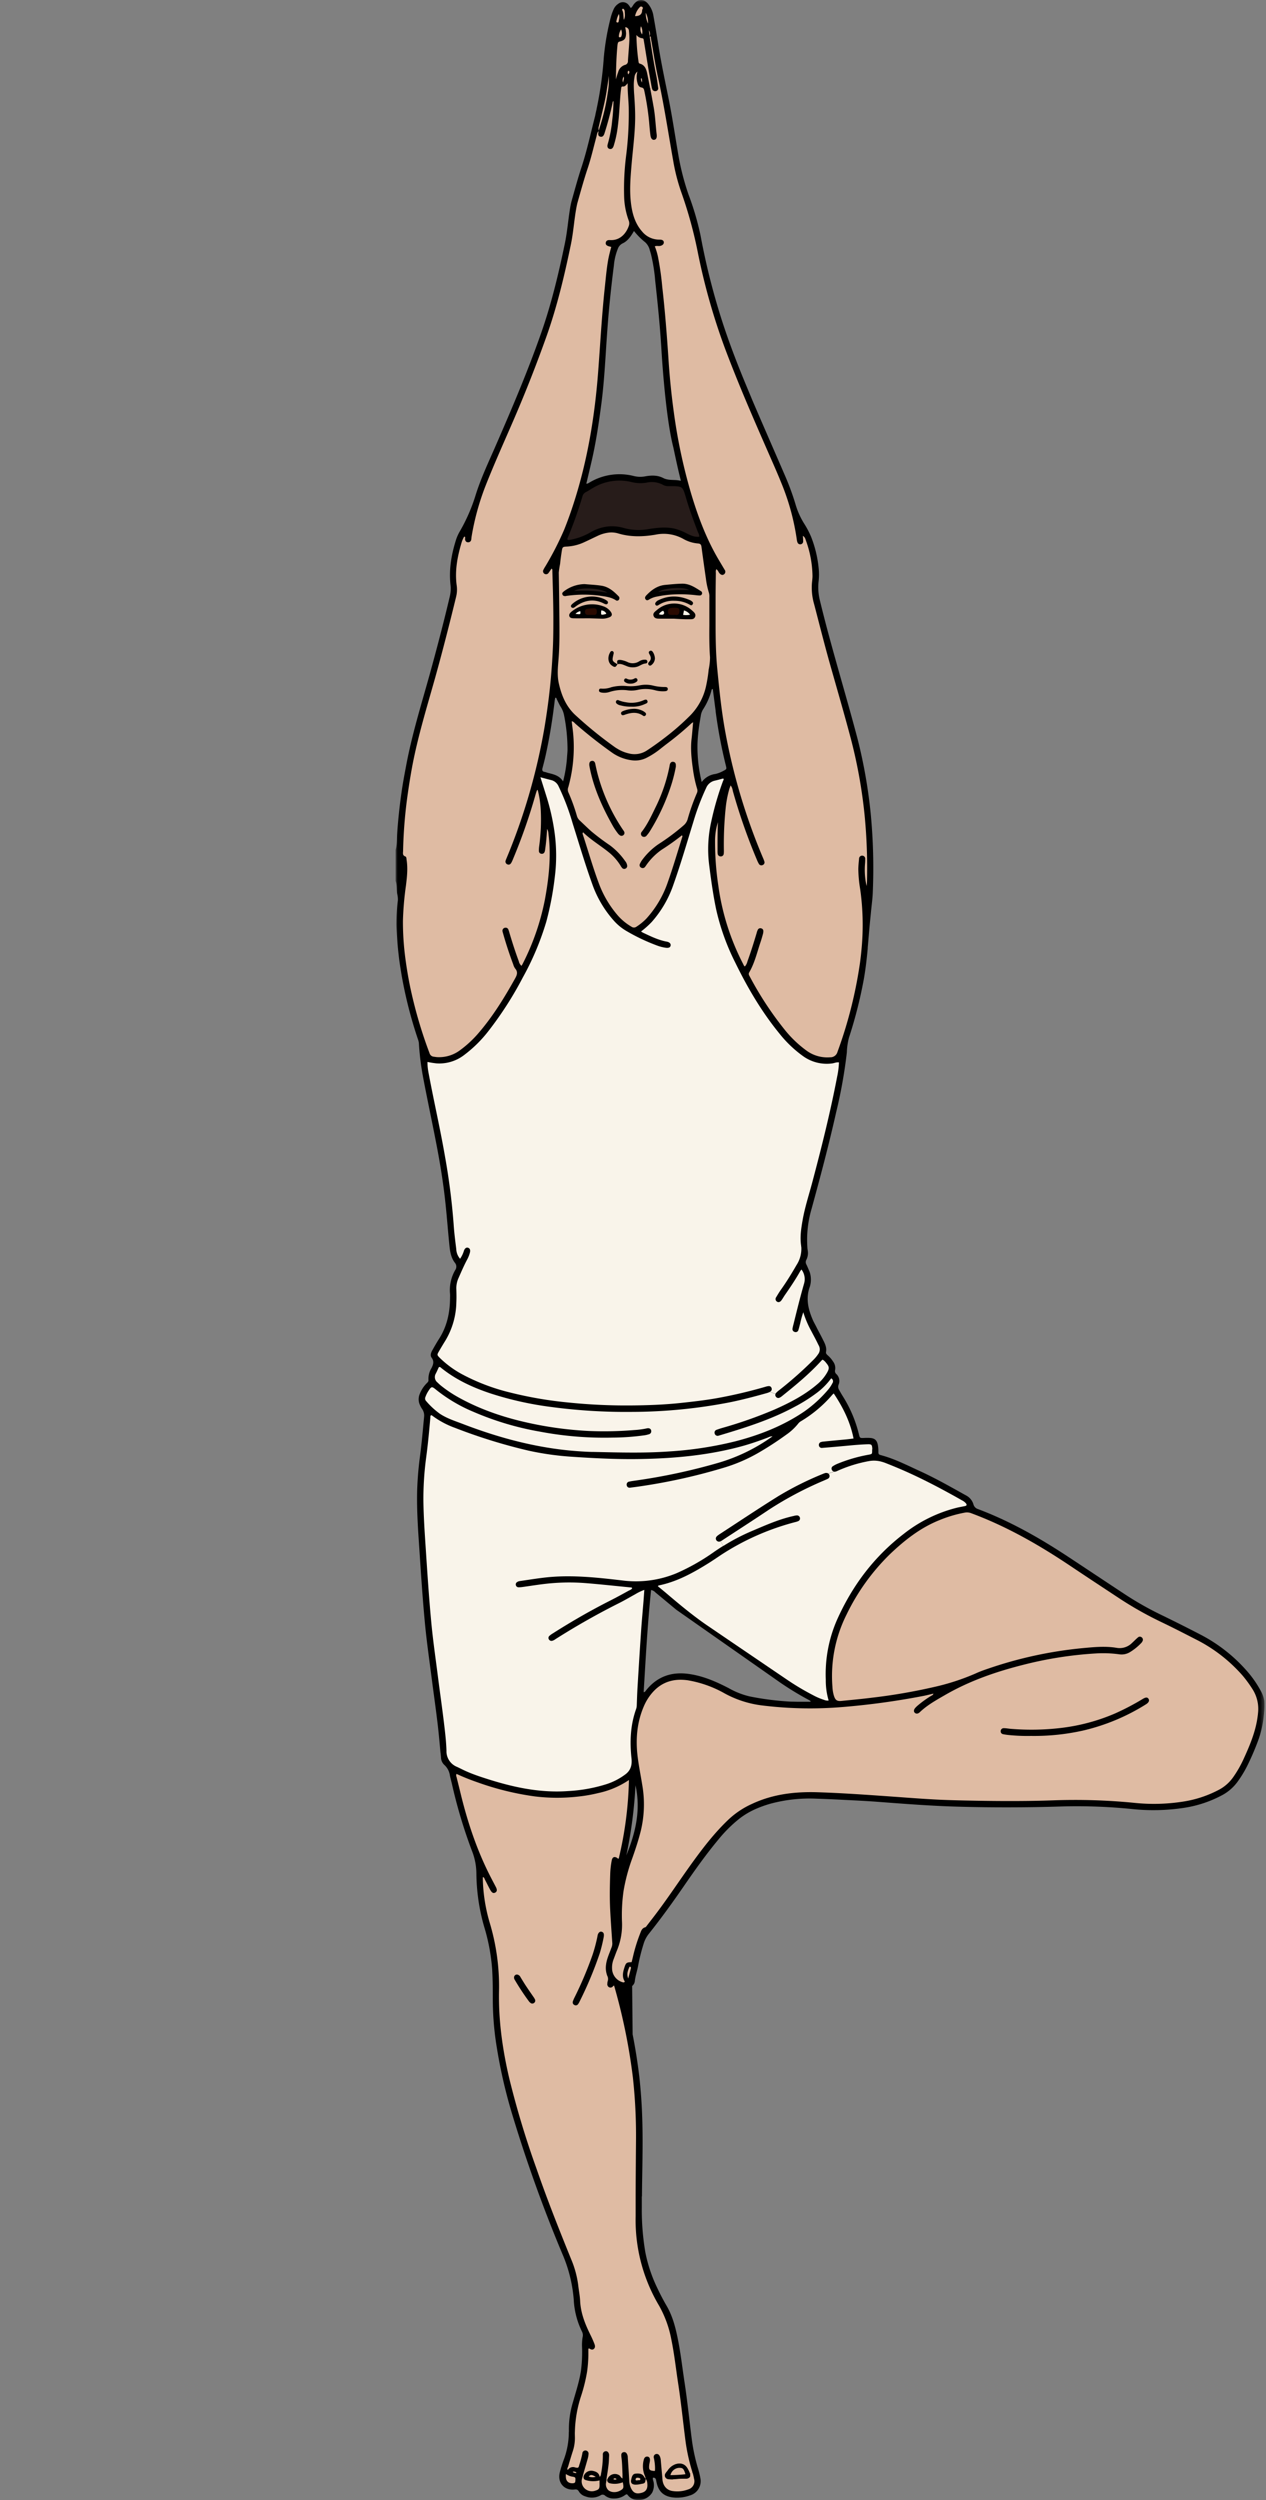
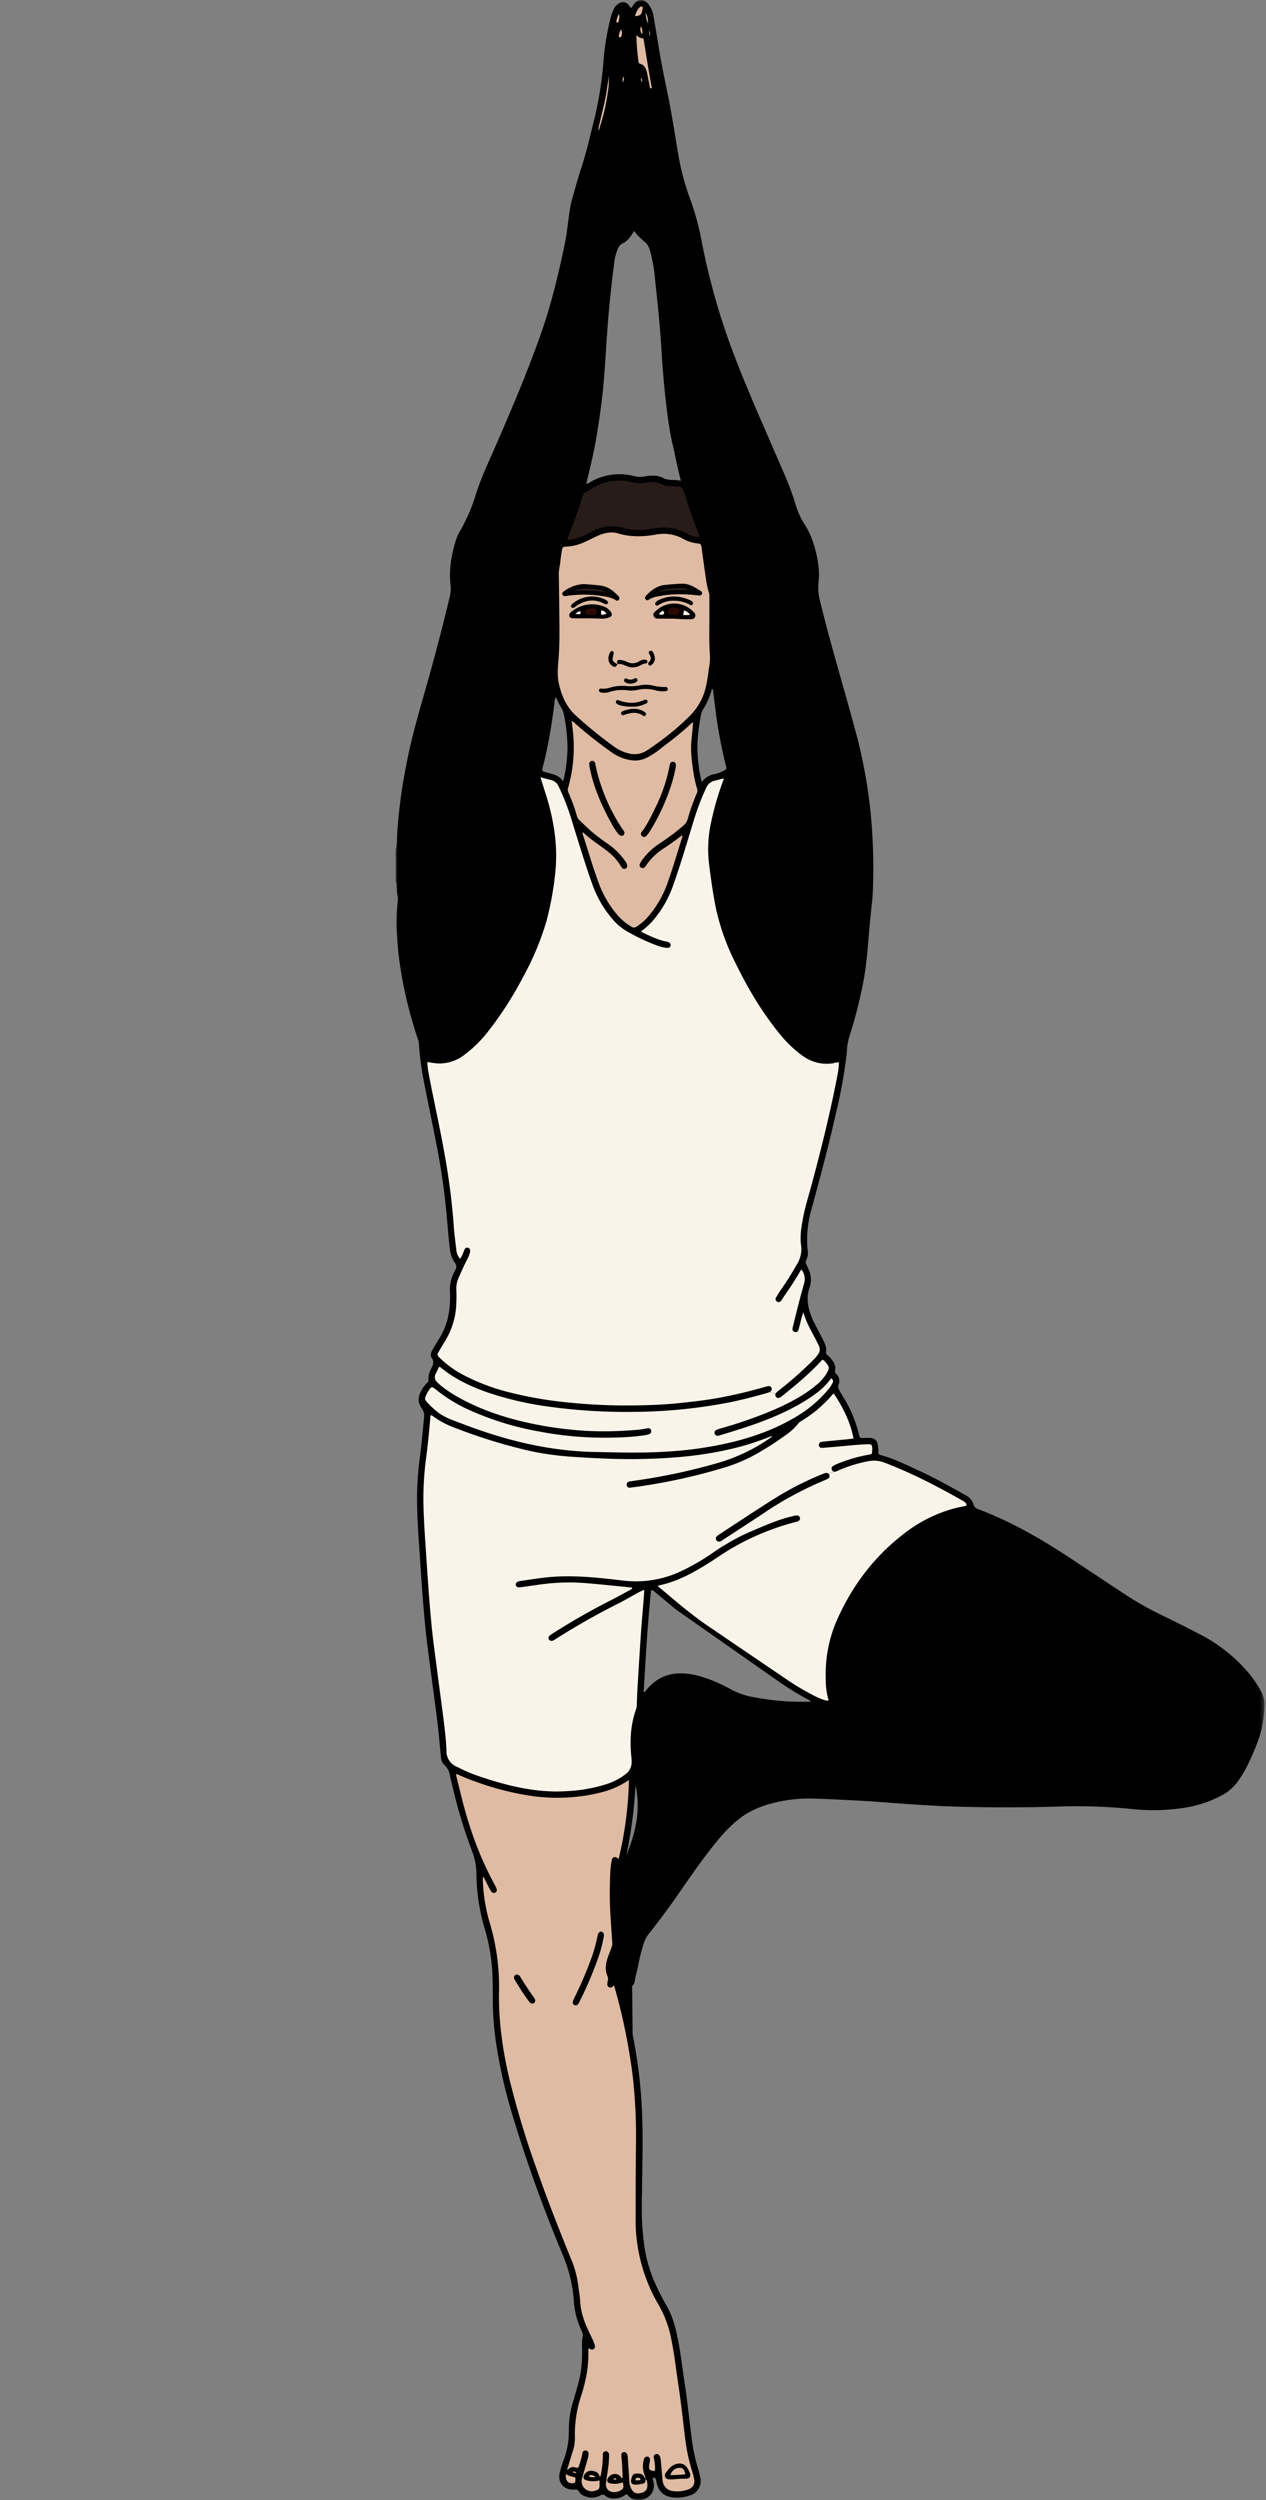
<svg xmlns="http://www.w3.org/2000/svg" xmlns:xlink="http://www.w3.org/1999/xlink" width="304" height="600" viewBox="0 0 304 600">
  <rect x="0" y="0" width="304" height="600" fill="#808080" stroke="none" />
  <defs>
    <path id="evk1z7ersa" d="M0 0h208.629v600H0z" />
  </defs>
  <g fill="none" fill-rule="evenodd" transform="translate(95, 0)">
    <g>
      <mask id="ve4a38fifb" fill="#fff">
        <use xlink:href="#evk1z7ersa" />
      </mask>
      <path d="M99.609 408.402h-3.277c-.48-.01-.964-.025-1.438-.025a68.65 68.65 0 0 1-9.913-1.26 19.119 19.119 0 0 1-5.036-1.997c-2.915-1.504-5.912-2.824-9.174-3.334-4.317-.708-7.946.459-10.704 3.976a.647.647 0 0 1-.51.346c.378-6.167.709-12.288 1.219-18.405.168-2.038.351-4.077.565-6.116.409.073.78.281 1.055.591 1.677 1.377 3.339 2.773 5.01 4.154l24.95 17.473a73.386 73.386 0 0 0 6.83 4.154c.158.081.306.178.454.27l-.031.173zM57.187 114.24a13.987 13.987 0 0 0-10.866 1.702c-.126.06-.256.113-.388.158-.025.005-.056-.02-.132-.056.428-1.814.861-3.634 1.284-5.459 1.03-4.47 1.703-9 2.299-13.542.678-5.148.943-10.332 1.29-15.505.05-.739.1-1.477.157-2.215.366-5.204.913-10.4 1.575-15.583.118-1.419.452-2.81.99-4.129a2.29 2.29 0 0 1 1.126-1.208c1.243-.591 1.972-1.697 2.711-2.966a17.046 17.046 0 0 0 2.727 2.732c.478.458.83 1.032 1.02 1.666l.01.085c.12.358.226.727.326 1.082.51 2.106.85 4.248 1.02 6.407.473 4.277.912 8.548 1.243 12.834.074.992.142 1.984.21 2.975 0 0 .865 16.293 2.905 24.183.301 1.416.953 4.533 1.508 6.783.086.346.168.698.29 1.208a6.405 6.405 0 0 0-.856-.143v-.005c-1.177-.112-2.34.036-3.425-.546-1.361-.688-2.829-.642-4.281-.377-.91.17-1.845.143-2.743-.081zm-1.784 331.014a107.518 107.518 0 0 0 2.192-16.82c1.32 5.887.03 11.417-2.192 16.82zm17.08-266.67c.026-.842.082-1.678.168-2.514.138-1.391.362-2.782.607-4.164a4.129 4.129 0 0 1 .535-1.605 15.665 15.665 0 0 0 2.008-4.455c.056-.178.016-.433.357-.51.16 1.224.318 2.442.474 3.655.071.565.148 1.125.224 1.69l-.02.002c.57 4.369 1.387 8.7 2.446 12.977.24.938.225.917-.606 1.356-.59.33-1.223.574-1.88.728a4.844 4.844 0 0 0-3.293 1.937 35.291 35.291 0 0 1-1.02-9.098zm-31.315 2.986a31.303 31.303 0 0 1-.958 5.958c-.898-1.427-2.269-1.697-3.61-2.038-.274-.072-.54-.19-.82-.235-.57-.097-.642-.418-.51-.928.281-1.065.556-2.13.79-3.206.958-4.379 1.66-8.799 2.17-13.24l.022.004c.016-.138.056-.28.056-.413.352-.082.327.209.408.377.311.596.571 1.228.933 1.794.416.66.699 1.397.83 2.166a42.08 42.08 0 0 1 .796 8.155c-.01.53-.066 1.096-.107 1.606zm167.423 226.65a7.238 7.238 0 0 0-.805-2.34 25.186 25.186 0 0 0-3.058-4.5 38.1 38.1 0 0 0-11.56-9.144 401.25 401.25 0 0 0-9.246-4.639 76.44 76.44 0 0 1-8.726-4.928c-4.546-2.987-9.072-6.01-13.614-9.001-6.875-4.532-14-8.594-21.733-11.499a1.62 1.62 0 0 1-1.106-1.162 3.54 3.54 0 0 0-1.81-2.14c-3.639-2.02-7.247-4.089-11.04-5.816-2.928-1.33-5.791-2.817-8.899-3.7a18.315 18.315 0 0 0-.565-.159c-.428-.102-.51-.326-.51-.683a8.551 8.551 0 0 0-.138-1.799c-.24-1.065-.718-1.524-1.809-1.616a13.27 13.27 0 0 0-1.493 0c-.994.041-1.015.041-1.254-.978a30.63 30.63 0 0 0-3.879-9.083 27.78 27.78 0 0 1-.856-1.473 1.377 1.377 0 0 1-.133-1.233 2.263 2.263 0 0 0-.51-2.549.958.958 0 0 1-.33-.953 2.55 2.55 0 0 0-.454-2.039c-.36-.57-.801-1.086-1.31-1.529-.235-.224-.474-.413-.403-.8.184-1.004-.194-1.886-.642-2.752-.48-.99-1.02-1.963-1.53-2.952-.274-.59-.621-1.177-.896-1.743-1.173-2.635-1.886-5.362-.81-8.241a5.924 5.924 0 0 0-.067-3.568c-.27-.586-.494-1.183-.78-1.754a1.125 1.125 0 0 1 0-1.106 3.57 3.57 0 0 0 .357-2.074c-.04-.316-.112-.658-.112-.974a26.168 26.168 0 0 1 .979-9.072c2.13-7.747 4.19-15.505 5.948-23.344 1.142-4.7 1.993-9.466 2.548-14.271.037-1.205.208-2.401.51-3.568a107.682 107.682 0 0 0 3.568-14.032c.438-2.477.718-4.97.948-7.467l-.018-.001c.212-2.315.38-4.59.614-6.885.061-.601.122-1.203.178-1.804.153-1.626.393-3.252.439-4.883.258-6.256.088-12.523-.51-18.757a122.463 122.463 0 0 0-3.16-17.93c-2.93-11.102-6.346-22.06-9.047-33.222a12.998 12.998 0 0 1-.3-4.542 14.606 14.606 0 0 0 0-3.302 27.803 27.803 0 0 0-1.785-7.345 20.746 20.746 0 0 0-1.64-3.135 18.223 18.223 0 0 1-2.04-4.45 61.866 61.866 0 0 0-2.548-7.008c-2.605-6.04-5.255-12.059-7.844-18.104-1.02-2.467-2.07-4.939-3.058-7.426C81 84.6 79.456 80.411 78.11 76.15a165.335 165.335 0 0 1-4.888-19.624 66.383 66.383 0 0 0-2.88-9.806 60.096 60.096 0 0 1-2.477-9.684c-.764-4.43-1.411-8.859-2.293-13.252-.862-4.282-1.784-8.553-2.467-12.875-.374-2.348-.77-4.694-1.188-7.039A5.988 5.988 0 0 0 60.658.965c-1.07-1.295-2.37-1.28-3.415 0-.27.31-.402.729-.78.963-.168-.244-.29-.458-.448-.652a1.77 1.77 0 0 0-2.548-.367c-.51.335-.907.814-1.142 1.376-.248.552-.454 1.12-.617 1.702a59.547 59.547 0 0 0-1.733 9.965 87.307 87.307 0 0 1-1.712 12.171l.014.004c-.132.575-.27 1.144-.36 1.663-1.05 4.057-1.922 8.165-3.217 12.156-.912 2.737-1.657 5.51-2.441 8.283a16.75 16.75 0 0 0-.352 1.666c-.474 2.84-.683 5.714-1.27 8.538-1.513 7.278-3.23 14.495-5.698 21.519-3.262 9.297-7.125 18.354-11.065 27.375-1.667 3.813-3.45 7.585-4.684 11.56a41.793 41.793 0 0 1-3.685 8.481 10.524 10.524 0 0 0-.958 2.04c-1.147 3.587-1.79 7.247-1.361 11.029.1.953.028 1.916-.21 2.844-1.493 6.33-3.15 12.62-4.882 18.89-1.998 7.15-4.2 14.245-5.566 21.56-.401 2.116-.807 4.275-1.106 6.406a134.02 134.02 0 0 0-1.06 10.01c-.077 1.26.005 2.564-.362 3.808v7.462c.367.993.214 2.038.367 3.058.132.512.193 1.04.178 1.57a46.966 46.966 0 0 0-.356 5.739c.02 1.213.112 2.365.193 3.618.082 1.254.199 2.539.352 3.803.163 1.595.438 3.185.693 4.77a103.744 103.744 0 0 0 3.945 15.475c.112.298.184.61.214.927a64.93 64.93 0 0 0 .785 6.886c.061.388.133.77.204 1.157.999 5.286 2.125 10.536 3.145 15.8.973 4.99 1.789 10 2.299 15.062.31 2.936.525 5.877.82 8.808.173 1.733.28 3.511 1.392 4.964.426.49.462 1.208.086 1.738a9.62 9.62 0 0 0-1.249 5.765c.026.316 0 .642 0 .958-.025 3.557-.749 6.911-2.726 9.934-.546.861-1.055 1.768-1.565 2.67-.306.546-.52 1.214-.128 1.723.653.877.388 1.647-.03 2.477a4.963 4.963 0 0 0-.734 2.85c.046.387-.204.58-.423.805a7.498 7.498 0 0 0-1.713 2.676 3.226 3.226 0 0 0 .112 2.589c.129.293.282.574.46.84.423.58.605 1.3.509 2.01-.286 3.042-.546 6.085-.938 9.118a80.325 80.325 0 0 0-.714 8.282c-.142 4.95.225 9.878.556 14.807.377 5.713.754 11.422 1.29 17.12.423 4.496 1.07 8.96 1.646 13.436.464 3.593.978 7.181 1.407 10.78.28 2.35.489 4.709.703 7.069l.02-.002c.034.347.064.695.097 1.042.001.685.285 1.34.785 1.81a4.184 4.184 0 0 1 1.356 2.593c.138.627.3 1.244.454 1.866a120.56 120.56 0 0 0 4.816 16.121 15.07 15.07 0 0 1 1.086 5.413 47.743 47.743 0 0 0 1.855 12.814 46.812 46.812 0 0 1 1.922 10.138c.163 2.579.163 5.127.163 7.676.024 3.129.25 6.253.678 9.353.9 6.191 2.27 12.305 4.103 18.287a342.325 342.325 0 0 0 11.957 33.186 34.34 34.34 0 0 1 2.701 10.918c.13 2.636.794 5.218 1.952 7.59.223.401.291.87.194 1.32a11.243 11.243 0 0 0-.158 2.339 35.529 35.529 0 0 1-.25 5.75c-.387 2.573-1.213 5.035-1.916 7.532a22.072 22.072 0 0 0-.989 6.626v.571h-.02a18.854 18.854 0 0 1-1.162 6.534 30.92 30.92 0 0 0-1.02 3.247c-.57 2.411 1.086 4.287 3.532 4.042.47-.066.79-.025 1.05.443a2.686 2.686 0 0 0 1.586 1.198 4.225 4.225 0 0 0 3.608-.234.852.852 0 0 1 1.132.071c.598.46 1.336.7 2.09.678a4.411 4.411 0 0 0 2.7-.841c.22-.138.419-.29.633 0 .423.57 1.039.969 1.733 1.121a3.884 3.884 0 0 0 4.133-1.697 3.94 3.94 0 0 0 .357-2.462c-.046-.372-.296-.729-.158-1.126.673-.036.714.413.805.892.474 2.492 1.81 3.695 4.358 3.889a9.175 9.175 0 0 0 3.675-.51 3.568 3.568 0 0 0 2.523-4.25 19.187 19.187 0 0 0-.504-2.08 44.074 44.074 0 0 1-1.504-6.871c-.596-4.587-1.05-9.174-1.748-13.762-.561-3.649-.959-7.329-1.713-10.948-.54-2.625-1.233-5.199-2.579-7.533a54.182 54.182 0 0 1-2.232-4.246 35.124 35.124 0 0 1-2.916-8.665 60.54 60.54 0 0 1-.851-10.938V527.1h.036c.046-6.096.265-12.171.081-18.288-.098-3.554-.344-7.1-.739-10.637a135.1 135.1 0 0 0-1.582-9.953l-.118-11.596c.344-.295.588-.675.64-1.153.143-1.355.627-2.62.841-3.955a44.92 44.92 0 0 1 1.254-4.954 7.139 7.139 0 0 1 1.335-2.549c2.931-3.674 5.673-7.482 8.339-11.35 2.665-3.869 5.382-7.697 8.394-11.305a32.3 32.3 0 0 1 5.006-4.94 18.642 18.642 0 0 1 3.557-2.145 26.907 26.907 0 0 1 3.966-1.437 36.117 36.117 0 0 1 10.983-1.173c1.992.065 3.981.15 5.969.255 2.946.148 5.897.286 8.838.51 6.381.484 12.763.979 19.164 1.152 8.292.234 16.58.217 24.868-.051 5.614-.156 11.232.049 16.82.611 4.178.448 8.395.354 12.549-.28a28.268 28.268 0 0 0 9.256-3.094 11.057 11.057 0 0 0 3.705-3.313 27.377 27.377 0 0 0 2.58-4.414 61.02 61.02 0 0 0 2.42-5.785 24.999 24.999 0 0 0 1.218-5.85c.03-.098.03-.2.03-.296.112-.96.134-1.927.067-2.89z" fill="#000" mask="url(#ve4a38fifb)" />
    </g>
-     <path d="M112.601 195.494c.518 5.274.716 10.574.591 15.872a9.534 9.534 0 0 1-.097 1.264 17.371 17.371 0 0 1-.377-5.383c.034-.354.048-.71.041-1.065a.74.74 0 1 0-1.473-.076c-.087.81-.163 1.63-.178 2.446.02 1.636.172 3.267.453 4.878.65 4.63.767 9.32.352 13.976a83.175 83.175 0 0 1-.362 3.353 105.436 105.436 0 0 1-5.443 21.667 1.758 1.758 0 0 1-1.78 1.315 8.444 8.444 0 0 1-5.631-1.58 27.252 27.252 0 0 1-5.097-4.821 80.16 80.16 0 0 1-8.563-12.982c-.168-.311-.357-.591-.133-.989 1.3-2.238 1.871-4.75 2.686-7.171.23-.673.424-1.356.612-2.04.068-.238.1-.485.097-.733a.647.647 0 0 0-.51-.627.657.657 0 0 0-.815.336c-.127.253-.223.52-.286.796-.683 2.283-1.391 4.556-2.207 6.794-.102.45-.313.87-.616 1.218-.25-.133-.306-.387-.418-.596a57.723 57.723 0 0 1-5.959-18.813 70.129 70.129 0 0 1-.79-10.73 14.655 14.655 0 0 1 .699-4.484c-.107 2.308-.097 4.617-.092 6.926-.006.213.006.426.036.637a.703.703 0 0 0 .718.653.698.698 0 0 0 .73-.648c.03-.282.04-.567.03-.85a85.372 85.372 0 0 1 .423-10.011c.15-1.552.438-3.087.861-4.587.087-.296.204-.576.336-.948.282.361.458.793.51 1.248a138.5 138.5 0 0 0 5.8 16.596c.131.332.286.654.464.963.171.336.58.472.918.306a.678.678 0 0 0 .412-.866l-.005-.01a7.854 7.854 0 0 0-.346-.892 144.286 144.286 0 0 1-8.9-29.486c-.371-1.952-.682-3.91-.952-5.877-.444-3.277-.775-6.57-1.096-9.868-.352-3.629-.413-7.258-.413-10.887v-5.958c0-2.1.036-4.195.061-6.294a1.73 1.73 0 0 1 .102-.862c.413.235.51.647.739.933.367.438.754.56 1.096.31a.76.76 0 0 0 .163-1.126l-1.254-2.11c-3.058-5.097-5.127-10.612-6.82-16.284a130.876 130.876 0 0 1-4.123-19.45 174.573 174.573 0 0 1-1.29-12.941c-.387-5.709-.825-11.412-1.483-17.1a69.606 69.606 0 0 0-1.019-7.177 14.652 14.652 0 0 0-.647-2.227c-.036-.107-.082-.21-.123-.311.439-.189.831-.036 1.213-.092.587-.097.948-.408.954-.836.005-.428-.327-.698-1.02-.688a5.3 5.3 0 0 1-4.205-1.957c-1.641-1.866-2.309-4.124-2.63-6.524-.418-3.13-.163-6.249.097-9.368.306-3.65.805-7.279.872-10.948.035-1.988-.087-3.976-.225-5.964a32.408 32.408 0 0 1-.102-2.222 10.8 10.8 0 0 1 .189-2.136 1.85 1.85 0 0 1 .688-1.213 5.135 5.135 0 0 0 0 2.702c.138.56.372 1.019.979 1.12.51.093.601.43.678.832.529 2.468.913 4.964 1.151 7.477.087 1.06.179 2.125.316 3.18.107.79.464 1.147.933 1.066.47-.082.658-.51.566-1.29-.265-2.15-.336-4.327-.714-6.463a314.38 314.38 0 0 0-.84-4.587l.417-.082.03.128a.75.75 0 0 0 .862.618l.005-.001a.683.683 0 0 0 .587-.867c-.133-.989-.255-1.977-.454-2.951-.632-3.089-1.09-6.218-1.58-9.332.367.03.275.341.316.56.57 3.145 1.02 6.31 1.723 9.43 1.437 6.564 2.43 13.21 3.608 19.821.433 2.6 1.09 5.158 1.963 7.646a102.868 102.868 0 0 1 3.97 14.475 152.412 152.412 0 0 0 6.534 23.033 303.969 303.969 0 0 0 2.177 5.607c2.747 6.89 5.729 13.685 8.705 20.474.897 2.039 1.794 4.077 2.64 6.177a56.551 56.551 0 0 1 3.711 13.645c.029.211.083.419.163.616a.703.703 0 0 0 1.35-.24c0-.422-.035-.845-.066-1.375.29.183.507.463.612.79.036.092.066.188.097.28a26.05 26.05 0 0 1 1.6 8.548c0 .606-.086 1.208-.142 1.81a14.404 14.404 0 0 0 .555 5.055c1.249 4.781 2.452 9.567 3.792 14.323 1.703 6.019 3.456 12.023 5.051 18.068a120.018 120.018 0 0 1 3.242 18.028M205.727 405.329a8.796 8.796 0 0 1 1.34 5.938c0 .127-.025.254-.04.382-.444 3.812-1.922 7.263-3.502 10.703a27.142 27.142 0 0 1-2.4 4.15 9.75 9.75 0 0 1-3.406 3.012 27.134 27.134 0 0 1-8.664 2.859 45.253 45.253 0 0 1-11.912.27 145.132 145.132 0 0 0-19.062-.586c-5.938.214-11.881.214-17.84.112-3.41-.061-6.83-.117-10.234-.285-3.874-.194-7.732-.51-11.6-.78-5.71-.403-11.423-.805-17.142-.984-5.433-.168-10.749.464-15.739 2.819l-.158.071a20.596 20.596 0 0 0-5.367 3.598c-3.287 3.1-6.01 6.626-8.665 10.276-3.17 4.378-6.116 8.91-9.419 13.2l-1.503 1.943c-.153.193-.301.474-.51.51-.78.224-.958.891-1.208 1.529a39.028 39.028 0 0 0-1.723 5.606c-.097.413-.204.826-.3 1.229-1.219.03-1.366.137-1.738 1.3-.373 1.161-.607 2.283.112 3.368-.22.296-.474.174-.694.102a3.471 3.471 0 0 1-2.38-3.216 5.46 5.46 0 0 1 .311-2.1c.296-.76.56-1.529.872-2.288a16.038 16.038 0 0 0 1.208-6.662 40.937 40.937 0 0 1 .377-7.645 44.162 44.162 0 0 1 2.13-7.916c.765-2.181 1.489-4.368 2.04-6.626.835-3.576.937-7.285.3-10.902-.347-2.177-.79-4.338-1.07-6.52-.54-4.189-.245-8.302 1.432-12.232a12.351 12.351 0 0 1 2.07-3.343c2.277-2.625 5.208-3.456 8.562-2.962a27.01 27.01 0 0 1 8.797 3.14 25.005 25.005 0 0 0 8.93 2.88c2.288.28 4.587.484 6.88.596 3.453.175 6.913.157 10.363-.056.698-.04 1.396-.092 2.095-.148a178.768 178.768 0 0 0 19.45-2.665c.795-.153 1.58-.362 2.426-.556-.107.387-.408.443-.627.581a25.063 25.063 0 0 0-3.028 2.176 6.55 6.55 0 0 0-.698.658c-.408.459-.438.933-.087 1.218.352.286.8.168 1.137-.153 1.794-1.717 3.945-2.905 6.07-4.133 5.897-3.41 12.233-5.607 18.859-7.274a92.424 92.424 0 0 1 17.67-2.732 28.577 28.577 0 0 1 5.322.225c.883.13 1.783-.05 2.548-.51a13.01 13.01 0 0 0 2.656-2.125c.157-.145.285-.317.377-.51a.714.714 0 0 0-.224-.948.668.668 0 0 0-.882.056c-.51.423-.933.882-1.407 1.31a4.18 4.18 0 0 1-3.7 1.177c-2.763-.464-5.54-.173-8.298.082a98.688 98.688 0 0 0-22.549 4.908c-1.019.342-2.038.709-2.986 1.147a55.231 55.231 0 0 1-10.01 3.262 137.736 137.736 0 0 1-15.016 2.579c-2.36.3-4.735.51-7.1.754-1.162.128-1.585-.127-1.942-1.279a8.859 8.859 0 0 1-.342-2.1 32.864 32.864 0 0 1 3.4-17.36 51.674 51.674 0 0 1 10.428-14.49c3.522-3.35 7.314-6.336 11.881-8.156a30.17 30.17 0 0 1 6.117-1.809 2.824 2.824 0 0 1 1.529.163c8.593 3.186 16.463 7.727 24.042 12.814 3.72 2.497 7.467 4.954 11.213 7.426a86.028 86.028 0 0 0 10.387 5.882c2.885 1.381 5.73 2.849 8.579 4.307a36.933 36.933 0 0 1 10.932 8.547 29.741 29.741 0 0 1 2.33 3.186" fill="#DFBBA3" />
    <path d="M136.964 360.812c.23.306.179.535-.209.622-.657.148-1.325.25-1.982.408a33.762 33.762 0 0 0-12.814 6.315c-7.136 5.49-12.335 12.452-15.979 20.612a32.508 32.508 0 0 0-2.686 14.348c-.023 1.69.209 3.374.688 4.995-.387.05-.78-.009-1.136-.169a14.581 14.581 0 0 1-2.549-1.085 61.109 61.109 0 0 1-6.147-3.64 16088.52 16088.52 0 0 1-19.24-13.068 69.962 69.962 0 0 1-2.763-1.983c-2.452-1.84-4.796-3.812-7.136-5.795-.668-.566-1.356-1.126-2.039-1.687.092-.102.128-.178.174-.188 4.444-.892 8.323-3.059 12.1-5.418.902-.566 1.784-1.168 2.67-1.764a60.511 60.511 0 0 1 18.033-8.028c.244-.05.481-.126.709-.224a.683.683 0 0 0 .433-.775.724.724 0 0 0-.77-.606c-.246.02-.49.064-.728.132-3.461.755-6.677 2.187-9.924 3.568a47.996 47.996 0 0 0-6.962 3.624l-.714-1.116a.832.832 0 0 0 .138-.061c.127-.067.24-.153.356-.23 3.721-2.43 7.457-4.842 11.147-7.309a84.985 84.985 0 0 1 13.176-6.972c.29-.128.586-.25.877-.388.27-.1.464-.337.51-.621a.718.718 0 0 0-.322-.658l1.443-.459c.125.013.251 0 .372-.035.175-.055.346-.125.51-.21a32.597 32.597 0 0 1 7.38-2.283 6.763 6.763 0 0 1 3.058.118c.357.093.707.21 1.05.346a112.95 112.95 0 0 1 4.53 1.88c4.751 2.1 9.333 4.537 13.854 7.1.342.173.645.412.892.704M104.818 255.21c.51-.062 1.02-.337 1.641-.245a19.928 19.928 0 0 1-.438 3.43c-1.636 8.558-3.751 17.003-5.989 25.418-.795 2.982-1.763 5.928-2.299 8.981-.356 2.039-.672 4.077-.362 6.147 0 .153.041.306.051.453a7.138 7.138 0 0 1-1.146 4.19c-1.178 2.039-2.396 4.032-3.762 5.948-.413.576-.775 1.193-1.142 1.8a.719.719 0 0 0 .15 1.005c.005.005.012.01.019.014.336.265.774.163 1.1-.286.327-.448.536-.84.816-1.248 1.3-1.87 2.574-3.757 3.69-5.745a4.03 4.03 0 0 1 .306-.407c.722.946.96 2.176.642 3.323-.933 3.241-1.743 6.514-2.548 9.796a10.25 10.25 0 0 0-.235 1.02.704.704 0 0 0 .484.84.678.678 0 0 0 .928-.479c.168-.51.275-1.019.418-1.529.192-.919.442-1.824.75-2.711a23.885 23.885 0 0 0 1.91 4.495c.439.846.898 1.672 1.32 2.518.164.316.307.642.475.953a1.901 1.901 0 0 1-.148 2.11c-.3.445-.642.862-1.02 1.244a90.888 90.888 0 0 1-8.292 7.36 5.861 5.861 0 0 0-.795.708.733.733 0 0 0-.138.21l-1.32-.51a.693.693 0 0 0 .387-.892.653.653 0 0 0-.749-.464c-.248.027-.492.08-.729.158a115.01 115.01 0 0 1-11.723 2.747c-2.91.51-5.836.841-8.771 1.152-3.93.413-7.875.55-11.825.581-4.979.04-9.955-.193-14.909-.698a94.425 94.425 0 0 1-14.17-2.431 48.806 48.806 0 0 1-11.335-4.302 23.836 23.836 0 0 1-5.397-3.93c-.765-.76-.755-.78-.21-1.718a98.983 98.983 0 0 1 1.53-2.548 18.434 18.434 0 0 0 2.594-9.022c.056-1.1.036-2.207 0-3.307a5.827 5.827 0 0 1 .51-2.585c.662-1.498 1.305-3.002 2.074-4.444.29-.532.516-1.097.673-1.682.163-.617 0-1.02-.403-1.167-.402-.148-.78.056-1.019.678a6.749 6.749 0 0 1-.933 1.957 3.725 3.725 0 0 1-.917-2.314c-.25-2.008-.51-4.022-.637-6.04a160.281 160.281 0 0 0-2.085-16.28c-1.121-6.478-2.594-12.885-3.817-19.368a37.1 37.1 0 0 1-.2-1.085 10.994 10.994 0 0 1-.167-2.156c.698.149 1.404.263 2.115.341a9.766 9.766 0 0 0 6.626-1.957 30.629 30.629 0 0 0 5.912-5.826 84.523 84.523 0 0 0 8.232-12.829 66.83 66.83 0 0 0 5.652-13.43 74.482 74.482 0 0 0 2.039-10.775 40.846 40.846 0 0 0-.102-10.846 53.409 53.409 0 0 0-1.983-8.62c-.438-1.411-.887-2.823-1.376-4.378.963.255 1.748.475 2.549.668.805.19 1.475.747 1.809 1.504a56.65 56.65 0 0 1 3.37 8.858c1.528 4.847 2.965 9.72 4.683 14.506a26.209 26.209 0 0 0 5.275 8.945 12.418 12.418 0 0 0 2.967 2.416 46.075 46.075 0 0 0 7.227 3.44c.73.285 1.492.482 2.268.587.688.076 1.02-.097 1.112-.51.091-.413-.204-.83-.913-.958-2.039-.372-3.899-1.295-5.764-2.172a3.477 3.477 0 0 1-.418-.28c.91-.683 1.762-1.44 2.548-2.263a26.236 26.236 0 0 0 5.153-8.777l.122-.352c1.754-4.944 3.211-9.98 4.756-14.99a58.157 58.157 0 0 1 3.058-8.073 2.921 2.921 0 0 1 2.12-1.743c.658-.148 1.305-.342 1.963-.51.254.245 0 .464-.062.668a71.087 71.087 0 0 0-2.813 9.725 29.997 29.997 0 0 0-.51 10.194c.28 2.217.571 4.424.928 6.626a87.95 87.95 0 0 0 .75 4.108 54.8 54.8 0 0 0 4.586 12.818c2.972 6.086 6.387 11.907 10.704 17.167a28.193 28.193 0 0 0 5.632 5.352 9.734 9.734 0 0 0 6.947 1.722" fill="#F9F4EA" />
    <path d="M104.584 330.786a.79.79 0 0 1 .295 1.183 8.055 8.055 0 0 1-1.136 1.672 30.255 30.255 0 0 1-5.607 5.097c-5.066 3.445-10.668 5.642-16.555 7.166a88.5 88.5 0 0 1-15.872 2.426c-6.045.433-12.08.25-18.13.122-1.019 0-2.038-.066-3.057-.127-9.802-.607-19.2-3.058-28.375-6.58-1.89-.724-3.828-1.33-5.54-2.467a18.869 18.869 0 0 1-3.278-3.033.882.882 0 0 1-.173-.989c.156-.433.354-.85.591-1.243.872-1.376.913-1.366 2.136-.357a37.377 37.377 0 0 0 8.807 5.168 70.603 70.603 0 0 0 15.903 4.745 83.008 83.008 0 0 0 17.508 1.438 58.185 58.185 0 0 0 7.757-.566c.316-.054.627-.129.933-.224a.739.739 0 0 0 .576-.887c-.072-.423-.459-.663-1.02-.54-.974.208-1.962.343-2.956.402-3.578.3-7.171.38-10.76.24a87.23 87.23 0 0 1-11.855-1.371c-6.779-1.264-13.328-3.222-19.414-6.555a29.68 29.68 0 0 1-4.444-2.94c-.301-.245-.592-.51-.867-.786a1.641 1.641 0 0 1-.418-2.11c.275-.51.51-1.086.724-1.529a.316.316 0 0 1 .459.04c3.567 2.906 7.645 4.787 11.952 6.22a79.7 79.7 0 0 0 14.541 3.25 135.15 135.15 0 0 0 19.369 1.188c7.899-.018 15.778-.786 23.532-2.293 2.961-.596 5.882-1.371 8.792-2.182a5.55 5.55 0 0 0 .897-.326l1.32.51a.648.648 0 0 0 .118.668c.195.273.56.364.861.214.223-.105.43-.24.617-.403 3.333-2.676 6.626-5.382 9.5-8.568.074-.06.154-.112.24-.153.317.196.592.452.81.755.796.942.826 1.325.22 2.39a10.41 10.41 0 0 1-2.33 2.752c-3.058 2.615-6.6 4.445-10.25 6.06a103.941 103.941 0 0 1-12.665 4.455c-.408.123-.816.255-1.213.403a.709.709 0 0 0-.51.917.718.718 0 0 0 .927.51 1.77 1.77 0 0 0 .204-.061c6.168-1.84 12.31-3.762 18.008-6.835a39.378 39.378 0 0 0 5.326-3.339 16.471 16.471 0 0 0 3.502-3.527" fill="#F9F4EA" />
    <path d="M114.426 348.065c0 .902 0 .892-.897 1.06a36.61 36.61 0 0 0-7.355 2.136 6.658 6.658 0 0 0-1.137.586.662.662 0 0 0-.27.922c.093.21.283.362.51.403l-1.443.459a.77.77 0 0 0-.51-.118 2.79 2.79 0 0 0-.708.225 75.204 75.204 0 0 0-10.678 5.31c-4.74 2.947-9.378 6.056-14.057 9.094a6.32 6.32 0 0 0-.607.438c-.32.27-.51.591-.275 1.02a.724.724 0 0 0 .979.27l.713 1.116c-.734.452-1.457.924-2.171 1.417a50.932 50.932 0 0 1-9.073 5.158 25.426 25.426 0 0 1-13.058 1.728c-5.443-.638-10.887-1.239-16.381-.887-2.768.178-5.5.657-8.247 1.05a1.46 1.46 0 0 0-.586.23.647.647 0 0 0-.301.738c.06.286.305.495.596.51.319.005.638-.015.953-.061 2.325-.316 4.639-.714 6.978-.908a49.964 49.964 0 0 1 8.1-.04c3.649.29 7.288.693 10.932 1.044.133 0 .285 0 .367.19-.168.33-.51.432-.826.59-1.468.806-2.93 1.61-4.419 2.365-4.735 2.39-9.322 5.036-13.797 7.88-.306.18-.593.39-.856.627a.652.652 0 0 0-.056.877.687.687 0 0 0 .749.28c.276-.073.534-.202.76-.377a174.75 174.75 0 0 1 15.402-8.721c1.3-.657 2.549-1.397 3.833-2.105.675-.408 1.389-.75 2.13-1.02-.07 1.02-.132 1.892-.203 2.789-.087 1.075-.184 2.15-.27 3.226-.113 1.295-.22 2.594-.306 3.894-.311 4.541-.586 9.083-.862 13.624-.081 1.386-.122 2.773-.173 4.154-.005.32-.061.637-.168.938-1.366 3.838-1.53 7.778-1.101 11.79.158 1.441-.077 2.777-1.371 3.791a15.39 15.39 0 0 1-4.908 2.508 37.072 37.072 0 0 1-8.9 1.57c-6.947.51-13.568-.984-20.097-3.11-.907-.29-1.81-.596-2.706-.937a30.552 30.552 0 0 1-1.59-.648c-.78-.341-1.53-.739-2.31-1.1a4.042 4.042 0 0 1-2.548-3.568v-.352c-.071-2.273-.346-4.536-.617-6.794-.443-3.67-.973-7.33-1.437-10.994-.56-4.404-1.208-8.798-1.616-13.252-.54-5.806-.922-11.621-1.304-17.437-.25-3.761-.51-7.518-.561-11.29a74.171 74.171 0 0 1 .673-10.637c.423-3.17.718-6.356.994-9.541a.714.714 0 0 1 .117-.51c.173-.071.28.036.392.117a20.886 20.886 0 0 0 5.383 2.88 130.238 130.238 0 0 0 17.706 5.48c3.4.745 6.853 1.232 10.327 1.457l2.181.143c4.99.31 9.985.51 14.985.392 8.089-.168 16.106-.953 23.956-3.124 2.038-.571 4.077-1.285 6.065-2.039a2.15 2.15 0 0 1 1.055-.265 42.846 42.846 0 0 1-12.92 6.33 143.115 143.115 0 0 1-20.205 4.317c-.418.062-.846.118-1.259.215a.708.708 0 0 0-.632.84.688.688 0 0 0 .846.612 92.849 92.849 0 0 0 3.38-.469 139.062 139.062 0 0 0 19.424-4.414 38.914 38.914 0 0 0 8.272-3.65 76.424 76.424 0 0 0 6.34-4.138 13.46 13.46 0 0 0 2.896-2.67c.194-.255.439-.466.718-.622a30.497 30.497 0 0 0 7.544-6.382c.093-.092.191-.18.295-.26 2.212 3.318 3.966 6.8 4.756 10.816-.658.076-1.28.168-1.901.224-1.769.168-3.543.326-5.311.51a2.658 2.658 0 0 0-.51.087.719.719 0 0 0-.601.82l.01.051c.064.372.418.621.79.557l.005-.001a362 362 0 0 0 4.25-.362c2.192-.194 4.384-.438 6.591-.51 1.02-.03 1.121.082 1.182 1.152-.04.092-.04.199-.04.306" fill="#F9F4EA" />
    <path d="M179.37 407.75a59.735 59.735 0 0 1-6.625 3.466 46.537 46.537 0 0 1-13.023 3.48c-3.99.471-8.019.54-12.024.205-.53-.041-1.08-.153-1.59-.153l-.053-.005a.724.724 0 0 0-.762.683.688.688 0 0 0 .596.764c.347.077.698.123 1.05.168 1.862.201 3.734.283 5.607.245a53.686 53.686 0 0 0 12.625-1.31 49.56 49.56 0 0 0 14.98-6.259c.728-.443.917-.938.616-1.366-.275-.387-.678-.357-1.396.082M78.024 369.87a.832.832 0 0 0 .137-.062c.128-.066.24-.153.357-.229 3.72-2.431 7.457-4.842 11.147-7.309a84.98 84.98 0 0 1 13.124-6.973c.291-.127.587-.25.877-.387.27-.1.465-.337.51-.622a.718.718 0 0 0-.321-.657.767.767 0 0 0-.51-.133 2.79 2.79 0 0 0-.708.225 75.193 75.193 0 0 0-10.653 5.326c-4.74 2.946-9.378 6.035-14.057 9.093a6.32 6.32 0 0 0-.607.438c-.32.27-.525.591-.275 1.02a.724.724 0 0 0 .979.27" fill="#000" />
    <path d="M71.663 594.888a2.039 2.039 0 0 1-1.417 2.549 7.473 7.473 0 0 1-3.782.382c-1.417-.214-2.289-1.305-2.4-2.844l-.062-.831.657-.051a.84.84 0 0 0 .082.352c.3.657.994.55 1.687.59a23.76 23.76 0 0 1 3.186-.172 1.5 1.5 0 0 0 .214 0c.774-.097 1.055-.51.84-1.244l.653-.184c.138.464.25.954.342 1.453" fill="#DFBBA3" />
    <path d="M68.105 592.258c.861 0 1.08.214 1.483 1.53-1.193.137-2.392.209-3.593.213a2.268 2.268 0 0 1 2.11-1.743M58.095 594.628c.275 0 .688.04.667.347-.03.448-.535.137-.723.316-.21-.03-.434 0-.418-.245.015-.245.163-.448.474-.418M52.967 594.898c.066.046.051.128-.046.138-.17.015-.34.015-.51 0-.025 0-.045-.051-.066-.082-.02-.03.077-.112.123-.127a.585.585 0 0 1 .5.071M75.337 150.06v-6.718a3.214 3.214 0 0 0-.096-1.055 19.375 19.375 0 0 1-.734-3.435c-.367-2.528-.72-5.061-1.06-7.6-.072-.565-.266-.78-.841-.825a8.495 8.495 0 0 1-3.538-1.101 9.633 9.633 0 0 0-6.626-1.02c-3.012.52-5.994.607-8.965-.28a5.75 5.75 0 0 0-2.1-.23 8.563 8.563 0 0 0-2.967.852c-1.126.525-2.237 1.08-3.374 1.59a11.286 11.286 0 0 1-4.026.938c-.841.036-.964.132-1.096.968-.163 1.055-.321 2.11-.418 3.17-.144.694-.25 1.396-.321 2.1.061 3.493.107 6.988.137 10.485.017 1.162.026 2.326.026 3.491.01 2.238-.04 4.475-.214 6.713-.158 2.039-.398 4.037.112 6.116.647 2.783 1.697 5.255 3.772 7.253a96.571 96.571 0 0 0 9.684 7.87c.176.123.358.237.545.341a9.046 9.046 0 0 0 2.748 1.132c1.466.39 3.03.144 4.306-.678a69.589 69.589 0 0 0 4.226-3.007 59.554 59.554 0 0 0 6.29-5.495 14.351 14.351 0 0 0 3.71-6.855c.3-1.353.52-2.723.657-4.103.2-.934.307-1.885.321-2.84h.006c-.189-2.594-.189-5.188-.164-7.777" fill="#DFBBA3" />
    <path d="M73.258 141.839a.571.571 0 0 1 .296.729c-.21.468-.643.33-1.101.316a31.647 31.647 0 0 0-5.138-.245 24.176 24.176 0 0 0-4.445.51 5.407 5.407 0 0 0-1.896.667c-.305.194-.652.408-.943.026-.29-.382-.066-.724.225-1.02 1.238-1.279 2.625-2.278 4.475-2.451 1.345-.128 2.686-.265 4.042-.296 1.753-.03 3.104.892 4.485 1.764" fill="#000" />
    <path d="M63.064 142.058a39.688 39.688 0 0 1 7.416-.459c-1.264-.826-6.096-.52-7.426.459h.01z" fill="#000" />
    <path d="M52.921 595.036c.097 0 .112-.092.046-.138a.586.586 0 0 0-.51-.076c-.045 0-.081.086-.122.127-.04.041.04.082.066.082.173.017.347.018.52.005z" fill="#DFBBA3" />
    <path d="M72.626 127.787c.187.307.289.66.296 1.019-1.122.138-2.085-.321-3.033-.79a12.65 12.65 0 0 0-3.058-1.178c-2.039-.423-4.037-.178-6.04.128a13.398 13.398 0 0 1-5.918-.23 10.13 10.13 0 0 0-3.527-.417 10.504 10.504 0 0 0-4.388 1.34 15.233 15.233 0 0 1-5.066 1.896c-.21.03-.418.102-.612-.046-.097-.224.03-.407.112-.601a98.093 98.093 0 0 0 3.456-9.735 1.6 1.6 0 0 1 .887-1.101c.606-.296 1.146-.709 1.738-1.02a12.287 12.287 0 0 1 9.062-1.391 8.845 8.845 0 0 0 3.695.173 5.688 5.688 0 0 1 4.032.556c.382.198.808.294 1.238.28h.852c.469 0 .856 0 1.172.046 1.386.107 1.529.51 2.105 2.416.836 2.94 1.901 5.8 2.997 8.655" fill="#271C1A" />
    <path d="M72.397 189.296c.118.333.101.698-.046 1.02a49.804 49.804 0 0 0-2.243 6.325 3.057 3.057 0 0 1-.984 1.468 50.889 50.889 0 0 1-5.963 4.454 16.124 16.124 0 0 0-3.904 3.747c-.24.315-.441.657-.602 1.019a.663.663 0 0 0 .316.907c.288.175.66.114.877-.143.137-.16.26-.33.372-.51a14.983 14.983 0 0 1 3.68-3.669 55.867 55.867 0 0 0 4.842-3.446c.21.215.092.383.046.536-1.121 3.567-2.161 7.135-3.41 10.652a24.846 24.846 0 0 1-5.214 8.848c-.699.71-1.473 1.34-2.309 1.881a1.019 1.019 0 0 1-1.249 0 13.206 13.206 0 0 1-3.14-2.548 25.064 25.064 0 0 1-4.74-8.033c-1.411-3.802-2.512-7.701-3.781-11.545a.448.448 0 0 1 .081-.51c1.993 1.943 4.424 3.319 6.53 5.098a12.863 12.863 0 0 1 2.471 2.925c.1.181.218.352.352.51a.653.653 0 0 0 .775.194.688.688 0 0 0 .443-.765 2.04 2.04 0 0 0-.479-1.055 16.281 16.281 0 0 0-3.68-3.802 54.37 54.37 0 0 1-4.434-3.328c-.984-.872-1.917-1.8-2.88-2.697a2.352 2.352 0 0 1-.617-1.096 43.537 43.537 0 0 0-2.039-5.606 1.598 1.598 0 0 1 0-1.229 35.55 35.55 0 0 0 1.305-8.955c.02-1.09-.01-2.185-.091-3.282-.082-1.162-.26-2.32-.403-3.568.479.066.678.423.958.657a108.41 108.41 0 0 0 8.879 6.978 10.581 10.581 0 0 0 4.653 1.738 6.046 6.046 0 0 0 3.512-.611 18.637 18.637 0 0 0 3.221-2.075c.643-.51 1.295-1.02 1.937-1.504a72.18 72.18 0 0 0 5.637-4.724c.114-.085.235-.158.362-.22-.081.892-.153 1.749-.229 2.585-.04.453-.087.902-.138 1.35-.3 2.549 0 5.097.367 7.646.209 1.483.53 2.948.959 4.383" fill="#DFBBA3" />
    <path d="M71.178 146.507c.444.398 1.02.841.73 1.53-.291.688-.939.565-1.494.575-1.203.031-3.619-.142-3.619-.142h-3.41c-.566 0-1.203 0-1.442-.663-.24-.662.346-1.02.76-1.381a6.345 6.345 0 0 1 8.475.081" fill="#000" />
    <path d="M70.964 144.183c.301.214.622.454.352.862-.27.407-.55.147-.83 0a7.397 7.397 0 0 0-3.523-.867 6.341 6.341 0 0 0-3.695.943 1.964 1.964 0 0 1-.367.199.392.392 0 0 1-.474-.138.444.444 0 0 1-.036-.51c.188-.306.47-.542.806-.672 2.548-1.198 5.071-1.06 7.589.076a.905.905 0 0 1 .178.107" fill="#000" />
    <path d="M60.052 594.903c.248.328.384.726.387 1.137.128 1.208-.316 1.927-1.35 2.207-1.29.352-1.988.061-2.549-1.065a4.546 4.546 0 0 1-.443-1.85c-.097-1.846-.23-3.69-.352-5.536a1.664 1.664 0 0 0-.29-1.02.672.672 0 0 0-.75-.27.622.622 0 0 0-.51.607c-.007.249.008.498.046.744.169 1.31.179 2.625.24 3.94v1.02c-.423-.214-.51-.617-.805-.795a1.916 1.916 0 0 0-2.778.871.814.814 0 0 0-.092.28l-.199-.03c.174-1.188.377-2.375.51-3.568.092-.668.097-1.346.132-2.039.02-.17.02-.34 0-.51-.096-.51-.448-.83-.86-.749a.74.74 0 0 0-.63.835l.002.017a23.18 23.18 0 0 1-.438 4.556 1.18 1.18 0 0 1-.316.765c-.173-1.02-.897-1.32-1.754-1.483a1.91 1.91 0 0 0-2.1 1.304l-.224-.066c.393-1.356.79-2.706 1.178-4.077.112-.374.183-.758.214-1.147a.765.765 0 0 0-.714-.892.734.734 0 0 0-.768.697l-.001.027c-.177.906-.414 1.8-.709 2.675-.214.8-.255.852-1.02.673a1.458 1.458 0 0 0-1.768.627c-.24-.352 0-.586.077-.83.356-1.229.723-2.452 1.116-3.67a10.08 10.08 0 0 0 .51-3.568c0-.377-.026-.75 0-1.122.07-2.899.566-5.772 1.472-8.527a39.636 39.636 0 0 0 1.458-5.892c.184-1.302.286-2.614.306-3.93v-1.58c.127-.03.204-.081.24-.056.341.225.698.413 1.07.107.372-.305.316-.77.158-1.177a24.392 24.392 0 0 0-.892-2.039c-1.305-2.625-2.406-5.295-2.549-8.292-.06-1.27-.326-2.549-.463-3.808a23.683 23.683 0 0 0-1.713-6.249l-.708-1.748c-2.656-6.57-5.245-13.165-7.57-19.878a214.831 214.831 0 0 1-6.564-21.723c-1.616-6.916-2.61-13.904-2.462-21.02a52.941 52.941 0 0 0-2.283-16.508 40.399 40.399 0 0 1-1.606-10.194v-.51c0-.025.036-.046.071-.092.301.112.337.428.46.658.417.785.794 1.59 1.228 2.37.433.78.795.927 1.228.688.433-.24.51-.668.112-1.392-.326-.632-.663-1.258-.989-1.89-3.415-6.53-5.739-13.456-7.467-20.597-.316-1.31-.647-2.62-.973-3.93a.735.735 0 0 1 .025-.673c1.142.54 2.31 1.02 3.492 1.468.703.265 1.406.51 2.12.76a67.784 67.784 0 0 0 13.14 3.17c3.426.421 6.89.44 10.321.056a36.108 36.108 0 0 0 4.934-.851 20.893 20.893 0 0 0 7.385-3.135 88.468 88.468 0 0 1-2.451 18.859c-.25.056-.327-.148-.474-.224-.627-.321-1.045-.113-1.203.652a20.467 20.467 0 0 0-.372 3.39c-.097 2.844-.148 5.693 0 8.537.132 2.66.331 5.316.51 7.976.004.389-.078.774-.24 1.127-.474 1.335-1.111 2.61-1.274 4.052a5.366 5.366 0 0 0 .3 2.62c.215.411.249.893.092 1.33a1.793 1.793 0 0 0-.066.51.82.82 0 0 0 .413.907c.333.167.739.058.943-.255.076-.067.162-.122.254-.163a141.2 141.2 0 0 1 4.511 22.029c.55 5.021.801 10.071.755 15.122-.036 4.48-.077 8.956-.087 13.436v4.811a40.152 40.152 0 0 0 5.607 21.407 26.184 26.184 0 0 1 2.946 8.064c.739 3.568 1.131 7.232 1.687 10.846.703 4.587 1.152 9.174 1.753 13.762.326 2.359.837 4.688 1.529 6.967.051.163.097.333.138.51l-.653.183a5.86 5.86 0 0 0-.428-.968c-.606-1.208-1.529-1.61-2.864-1.285a3.788 3.788 0 0 0-2.04 1.58c-.27.357-.657.709-.657 1.152l-.657.051c-.102-1.243-.224-2.487-.326-3.73a2.628 2.628 0 0 0-.22-.928c-.183-.393-.448-.658-.912-.571a.74.74 0 0 0-.51 1.02c.122.591.204 1.19.245 1.793a7.97 7.97 0 0 1 0 1.157c-.03.082-.087.102-.173.097-1.152-.091-1.325-.285-1.208-1.427.036-.352.143-.698.173-1.05.051-.591-.163-.927-.591-.968-.51-.046-.77.285-.882.739a5.962 5.962 0 0 0 .133 3.568c.165.355.277.733.33 1.121l-.004-.087z" fill="#DFBBA3" />
    <path d="M60.052 594.903a4.415 4.415 0 0 1-.357-.474c-.469-.84-1.3-.83-2.039-.774-.739.056-.922.795-1.065 1.427-.178.76.112 1.141.892 1.218.498.013.995-.043 1.478-.168.907-.153.969-.23 1.086-1.229h.005z" fill="#DFBBA3" />
    <path d="M70.669 593.593c.214.755-.067 1.147-.841 1.244a1.5 1.5 0 0 1-.214 0 23.76 23.76 0 0 0-3.186.173c-.693-.04-1.386.067-1.687-.59a.84.84 0 0 1-.082-.353c0-.443.388-.795.658-1.151a3.786 3.786 0 0 1 2.039-1.58c1.32-.327 2.258.076 2.864 1.284.18.31.33.636.449.973" fill="#000" />
    <path d="M69.588 593.782c-.402-1.325-.622-1.529-1.483-1.529a2.267 2.267 0 0 0-2.11 1.753c1.2-.006 2.4-.08 3.593-.219v-.005z" fill="#DFBBA3" />
    <path d="M70.47 141.6c-2.48-.08-4.964.074-7.416.458 1.33-.979 6.162-1.285 7.416-.459" fill="#271C1A" />
    <path d="M33.466 479.856a.663.663 0 0 1-.25.846.653.653 0 0 1-.795 0 1.971 1.971 0 0 1-.448-.449 57.507 57.507 0 0 1-3.333-5.06 1.02 1.02 0 0 1-.2-.704.703.703 0 0 1 .714-.622c.368.053.682.292.831.632.464.754.923 1.529 1.412 2.253.545.83 1.121 1.641 1.682 2.462.15.2.28.415.387.642" fill="#000" />
    <path d="M70.715 147.512a3.998 3.998 0 0 1-1.687.045l.214-1.065c.59.168 1.108.526 1.473 1.02" fill="#F9F4EA" />
    <path d="M65.353 165.35c0 .424-.347.51-.668.536a7.074 7.074 0 0 1-2.426-.245 8.595 8.595 0 0 0-4.103-.086 7.006 7.006 0 0 1-2.64.091 10.018 10.018 0 0 0-4.078.393 4.001 4.001 0 0 1-1.993.168c-.331-.076-.662-.158-.606-.576.056-.418.372-.392.667-.362a5.706 5.706 0 0 0 2.299-.346 10.7 10.7 0 0 1 3.644-.276c1.077.1 2.163.04 3.222-.183a7.38 7.38 0 0 1 3.058.05c.962.248 1.952.37 2.946.363.316 0 .667.04.678.474" fill="#000" />
    <path d="M67.305 145.865c.698.046.871.224.846.816-.026.591-.255 1.02-.902.892a2.66 2.66 0 0 0-.51 0h-.535c-.617-.036-.77-.179-.8-.734-.031-.556.158-.857.754-.928a5.95 5.95 0 0 1 1.147-.046" fill="#2A0A01" />
    <path d="M64.221 146.574c.275.26.347.622.122.83-.224.21-.698.138-1.126 0a2.04 2.04 0 0 1 1.004-.83" fill="#F9F4EA" />
    <path d="M66.698 182.833c.474.077.602.439.591.872v.3a35.95 35.95 0 0 1-1.06 4.251 49.88 49.88 0 0 1-5.097 11.106c-.237.397-.51.77-.815 1.117a.8.8 0 0 1-1.107.237l-.02-.013a.754.754 0 0 1-.04-1.137c1.452-1.911 2.41-4.077 3.466-6.223a39.039 39.039 0 0 0 3.155-9.47c.03-.138.035-.285.076-.418.122-.413.372-.698.851-.622M61.836 156.584c.248.426.395.904.428 1.397a2.08 2.08 0 0 1-.877 1.646.423.423 0 0 1-.58 0 .458.458 0 0 1-.087-.581.503.503 0 0 1 .117-.179c.601-.575.51-1.197.122-1.834-.173-.301-.29-.627.097-.816.387-.188.606.097.78.367" fill="#000" />
    <path d="m61.53 21.134-.418.081a194.496 194.496 0 0 0-.703-3.568c-.21-1.02-.566-2.039-1.738-2.36-.255-.071-.316-.24-.342-.469a51.538 51.538 0 0 1-.51-6.437c.324.442.817.728 1.361.79.403.026.383.342.428.617.347 2.105.683 4.21 1.02 6.31.26 1.529.545 3.058.82 4.618.041.147.056.285.082.418M60.821 7.275c.273.425.332.953.158 1.427-.05-.474-.107-.948-.158-1.427M60.062 3.055c.403.805.59 1.7.545 2.6a5.866 5.866 0 0 1-.545-2.6" fill="#DFBBA3" />
    <path d="M60.454 168.195c.194.51-.295.642-.647.79a6.8 6.8 0 0 1-3.231.606 9.178 9.178 0 0 1-2.518-.295 1.929 1.929 0 0 1-.963-.428.51.51 0 0 1-.123-.668.428.428 0 0 1 .571-.138c.56.225 1.146.383 1.743.47a7.105 7.105 0 0 0 4.175-.45c.341-.122.785-.397.993.113M60.45 158.78a.408.408 0 0 1-.37.444h-.008c-.744.041-1.315.51-1.972.75a3.72 3.72 0 0 1-2.691-.148c-.683-.255-1.351-.637-2.131-.418-.209-.897-.046-1.101.81-1.02a6.012 6.012 0 0 1 1.621.51c.884.42 1.921.356 2.748-.168.45-.301.987-.447 1.529-.413.253-.003.46.2.463.454v.01M59.955 171.024a.449.449 0 0 1 .046.667.403.403 0 0 1-.563.088l-.008-.006c-1.442-1.02-2.946-.765-4.46-.224-.341.122-.657.188-.805-.2-.148-.387.158-.575.459-.708a7.72 7.72 0 0 1 2.69-.54 4.799 4.799 0 0 1 2.04.51c.216.112.418.251.601.413M60.047 594.898c-.117 1.02-.179 1.076-1.106 1.224-.483.124-.98.18-1.478.168-.78-.077-1.07-.459-.892-1.218.142-.632.29-1.366 1.065-1.428.775-.06 1.585-.066 2.039.775.113.168.237.328.372.48" fill="#000" />
    <path d="M58.762 594.975c0-.306-.392-.321-.667-.347-.276-.025-.454.133-.474.418-.02.286.209.214.418.245.188-.179.693.132.723-.316zM59.216 1.658c.214.153.173.357.061.56a.509.509 0 0 0-.081.195c0 1.07-.653 1.452-1.703 1.457a4.372 4.372 0 0 1 1.08-2.09.438.438 0 0 1 .643-.122M58.915 6.307c.32.597.417 1.29.275 1.952a1.988 1.988 0 0 1-.275-1.952M58.95 18.718c.363.336.144.749.256 1.08a1.197 1.197 0 0 1-.255-1.08" fill="#DFBBA3" />
    <path d="M58.023 162.996c.163.326-.03.545-.29.703-.38.248-.826.375-1.28.367a2.037 2.037 0 0 1-1.345-.356.464.464 0 0 1-.198-.626l.01-.017a.393.393 0 0 1 .534-.209 1.9 1.9 0 0 0 1.927-.04.439.439 0 0 1 .642.178" fill="#000" />
-     <path d="M56.372 472.017c.125.07.18.222.132.357l-.647 2.446c-.433-1.05-.097-1.89.255-2.722a.168.168 0 0 1 .26-.081M56.025 7.387c.08.74.115 1.484.107 2.228-.081 1.661-.24 3.323-.346 4.984.05.47-.27.899-.734.984a2.482 2.482 0 0 0-1.621 1.743c-.214.56-.362 1.142-.54 1.718.046-2.732.112-5.459.377-8.155 0-.174.061-.347.086-.51.026-.163.159-.336.403-.398 1.239-.29 1.53-.698 1.58-1.957a8.688 8.688 0 0 0-.219-1.493.902.902 0 0 1 .907.856M56.025 17.03c.265.322 0 .551-.137.826a.729.729 0 0 1-.051-.846.208.208 0 0 1 .188.02M55.974 52.933c.169.43.169.906 0 1.336-.632 1.794-2.125 3.506-4.526 3.348-.474-.03-.882.092-.983.602-.102.51.28.76.723.887.169.05.337.086.592.152-.276 1.02-.546 2.04-.734 3.059-.388 2.17-.571 4.368-.806 6.56-.372 3.435-.647 6.875-.897 10.32-.234 3.293-.448 6.586-.698 9.878-.81 10.765-2.549 21.377-5.882 31.683a96.214 96.214 0 0 1-2.273 6.32 73.306 73.306 0 0 1-4.516 8.818 7.864 7.864 0 0 0-.474.83c-.192.324-.1.74.209.954a.709.709 0 0 0 1.02-.2c.254-.325.468-.677.698-1.019.265.148.204.347.209.51.102 3.63.219 7.263.24 10.897 0 2.66 0 5.327-.133 7.987-.174 3.931-.5 7.848-.979 11.749a173.508 173.508 0 0 1-1.02 7.003 145.144 145.144 0 0 1-8.379 29.587c-.224.561-.458 1.117-.688 1.677-.081.199-.168.393-.234.597a.719.719 0 0 0 .397.973c.454.194.755-.056.964-.428a8.44 8.44 0 0 0 .397-.872 135.124 135.124 0 0 0 5.352-15.29c.102-.378.224-.75.352-1.117 0-.056.097-.091.209-.183.406 1.578.652 3.194.734 4.822.147 2.95.015 5.907-.393 8.833a6.143 6.143 0 0 0-.05 1.06c.012.338.278.61.616.632.33.056.652-.14.754-.459.073-.2.117-.41.133-.622.234-1.585.367-3.175.458-4.873.147.23.246.487.291.755.046.25.056.51.082.739.621 5.214.05 10.352-.898 15.48a58.271 58.271 0 0 1-5.377 15.479 4.274 4.274 0 0 1-.244.392 1.907 1.907 0 0 1-.638-1.08c-.83-2.233-1.56-4.501-2.237-6.78a7.255 7.255 0 0 0-.26-.815.703.703 0 0 0-.856-.459.729.729 0 0 0-.56.866l.01.036c.026.14.064.279.111.413a92.569 92.569 0 0 0 2.457 7.493c.093.344.245.67.449.963.76.872.433 1.62-.056 2.487-2.523 4.511-5.22 8.9-8.589 12.84a26.167 26.167 0 0 1-4.587 4.291 8.399 8.399 0 0 1-5.31 1.667c-.322 0-.638-.066-.954-.107a1.173 1.173 0 0 1-1.065-.867 107.95 107.95 0 0 1-4.68-16.055 96.968 96.968 0 0 1-1.238-7.645 66.727 66.727 0 0 1-.464-8.018c.079-2.838.32-5.67.724-8.481.25-2.039.484-4.078.158-6.162-.046-.316 0-.719-.336-.846-.648-.24-.546-.744-.51-1.234.093-4.665.477-9.322 1.147-13.94.299-2.1.638-4.193 1.02-6.28 1.37-7.313 3.567-14.408 5.575-21.564 1.78-6.402 3.425-12.84 4.995-19.297a7.135 7.135 0 0 0 .148-2.645c-.51-3.614.178-7.08 1.208-10.515.102-.303.227-.598.372-.882.071-.153.122-.337.331-.403.22.199.056.454.092.678.066.398.26.673.678.698a.734.734 0 0 0 .805-.688c.046-.24.051-.51.092-.739a60.989 60.989 0 0 1 3.252-11.906c2.181-5.56 4.658-10.994 7.018-16.479a327.46 327.46 0 0 0 7.646-19.444c2.589-7.248 4.358-14.71 5.917-22.233.576-2.752.755-5.556 1.234-8.323.107-.591.209-1.188.372-1.769.774-2.737 1.529-5.48 2.42-8.155.852-2.548 1.433-5.133 2.131-7.701.118-.429.112-.928.51-1.229-.209.816-.092 1.203.398 1.32.489.118.805-.147 1.019-.85a73.56 73.56 0 0 0 1.911-7.208c.03-.163 0-.362.235-.479a43.41 43.41 0 0 1-.316 4.694 30.412 30.412 0 0 1-1.07 5.637c-.184.617 0 1.02.433 1.142.433.123.785-.097.994-.718a25.859 25.859 0 0 0 1.019-4.894c.346-2.61.408-5.244.657-7.864.031-.352.087-.703.123-1.055.035-.352.122-.474.458-.449.439.036.689-.29 1.106-.78v.54c0 1.851.2 3.507.255 5.174a80.961 80.961 0 0 1-.586 11.387 63.58 63.58 0 0 0-.51 10.326c.075 1.89.445 3.755 1.096 5.53M55.006 2.637c.04.713.173 1.432-.204 2.13-.158-.79 0-1.62-.413-2.36a.29.29 0 0 1 .092-.27.26.26 0 0 1 .352.123c.086.11.145.24.173.377" fill="#DFBBA3" />
    <path d="M54.894 199.622c.12.271.047.589-.179.78a.688.688 0 0 1-.886.051 2.105 2.105 0 0 1-.51-.51 16.41 16.41 0 0 1-1.076-1.59c-2.441-4.307-4.51-8.771-5.54-13.654-.082-.383-.148-.765-.194-1.02-.03-.56.062-.927.51-1.05.449-.122.805.118.917.663.21 1.02.449 2.08.74 3.104a44.15 44.15 0 0 0 5.937 12.783c.111.137.205.285.28.443" fill="#000" />
    <path d="M54.761 18.396c.194.51-.06.826-.148 1.417-.194-.466-.139-1 .148-1.417M54.552 595.719c.265 1.32.204 1.529-.586 1.978-.978.565-2.222.51-2.905-.097a1.946 1.946 0 0 1-.51-1.866c.026-.178.051-.362.082-.54l.199.03c-.041.317.142.566.535.72 1.059.259 2.173.18 3.185-.225M54.14 7.066c.225.488.257 1.043.091 1.555a.387.387 0 0 1-.464.326c-.224-.046-.183-.27-.153-.433a3.292 3.292 0 0 1 .525-1.448" fill="#DFBBA3" />
    <path d="M53.518 143.077a.617.617 0 0 1 .081.867.51.51 0 0 1-.75.086c-1.212-.77-2.609-.886-3.964-1.09a29.24 29.24 0 0 0-7.646.04c-.143 0-.28.056-.418.072-.346.03-.652-.041-.775-.408-.122-.367.123-.51.342-.714a8.433 8.433 0 0 1 5.005-1.753c1.203.122 2.62.168 4.027.387 1.733.27 2.946 1.336 4.098 2.513" fill="#000" />
    <path d="M50.832 142.257c-1.53-1.142-6.596-1.412-7.936-.423a31.684 31.684 0 0 1 7.936.423z" fill="#000" />
    <path d="M53.6 3.36c.26.74.03 1.27-.037 1.8a.285.285 0 0 1-.392.23.255.255 0 0 1-.153-.342A5.997 5.997 0 0 1 53.6 3.36" fill="#DFBBA3" />
    <path fill="#000" d="M53.283 159.423v.005l-.01-.015zM53.263 159.413c-.439.775-.642.8-1.34.31-.918-.636-1.117-2.038-.373-3.236a.438.438 0 0 1 .51-.23c.214.071.342.29.3.51-.01.106-.03.21-.06.311-.352 1.524-.352 1.535.963 2.335M51.683 146.854c.418.622.275 1.06-.434 1.32a4.5 4.5 0 0 1-1.56.306l-3.185-.097c-1.208 0-2.41.03-3.613 0-.429 0-1.02 0-1.178-.51-.158-.51.306-.927.688-1.208a7.762 7.762 0 0 1 7.34-1.202 3.658 3.658 0 0 1 1.942 1.391" />
    <path d="M51.158 18.182a15.81 15.81 0 0 1-.214 3.981 47.138 47.138 0 0 1-1.973 8.487 5.411 5.411 0 0 0-.153.708 1.492 1.492 0 0 1 0-1.09c.286-1.27.607-2.55.902-3.798.393-1.631.755-3.267.994-4.929.163-1.116.383-2.227.444-3.359" fill="#DFBBA3" />
    <path d="M50.765 144.183a.51.51 0 0 1 .22.459.433.433 0 0 1-.546.367 2.049 2.049 0 0 1-.51-.209c-2.17-1.08-4.25-.826-6.259.438-.27.174-.51.383-.78.55a.51.51 0 0 1-.677-.055c-.21-.24-.102-.459.076-.658.046-.054.097-.104.153-.148a7.191 7.191 0 0 1 7.67-1.136c.23.11.449.24.653.392" fill="#000" />
    <path d="M50.582 147.231c-.03.123-.138.143-.235.163-1.075.265-1.085.255-.968-.907.504.017.962.3 1.203.744" fill="#F9F4EA" />
    <path d="M49.466 463.597c.51.147.606.545.51 1.218a36.952 36.952 0 0 1-.954 3.935 90.896 90.896 0 0 1-4.837 11.58 3.36 3.36 0 0 1-.372.642.663.663 0 0 1-.856.22.693.693 0 0 1-.393-.888c.117-.334.256-.66.418-.973a88.96 88.96 0 0 0 4.307-10.194 38.479 38.479 0 0 0 1.152-4.317c.024-.172.058-.342.102-.51.173-.53.54-.82.923-.713" fill="#000" />
    <path d="M48.971 596.336c0 .861-.137 1.141-.948 1.376a2.518 2.518 0 0 1-2.518-.413 2.375 2.375 0 0 1-.718-2.549c.05-.178.102-.361.158-.54l.224.066c0 .051-.026.102-.036.153a.683.683 0 0 0 .464.75 6.18 6.18 0 0 0 3.37.091c0 .398-.006.744.004 1.066" fill="#DFBBA3" />
    <path d="M47.697 145.988c.601.05.617.448.612.897-.006.448-.204.723-.704.683H46.23a.652.652 0 0 1-.75-.688c-.025-.444.143-.75.643-.78a10.119 10.119 0 0 1 1.575-.112" fill="#2A0A01" />
    <path d="M48.059 594.399a2.422 2.422 0 0 1-1.692-.061c.55-.643.994-.286 1.692.06" fill="#DFBBA3" />
    <path d="M42.896 141.834c1.34-.99 6.412-.72 7.936.423a31.684 31.684 0 0 0-7.936-.423" fill="#271C1A" />
    <path d="M44.348 146.66c.107.82.107.82-1.167.673.302-.35.713-.587 1.167-.673" fill="#F9F4EA" />
    <path d="M43.441 593.46c-.341.139-.596-.065-.892-.167.03-.214.189-.138.285-.133.242-.014.472.1.607.3M42.651 594.404c.556.107.576.25.51 1.02-.026.509-.332.509-.704.54-1.187 0-1.733-.74-1.57-2.223.521.37 1.129.598 1.764.663" fill="#DFBBA3" />
  </g>
</svg>